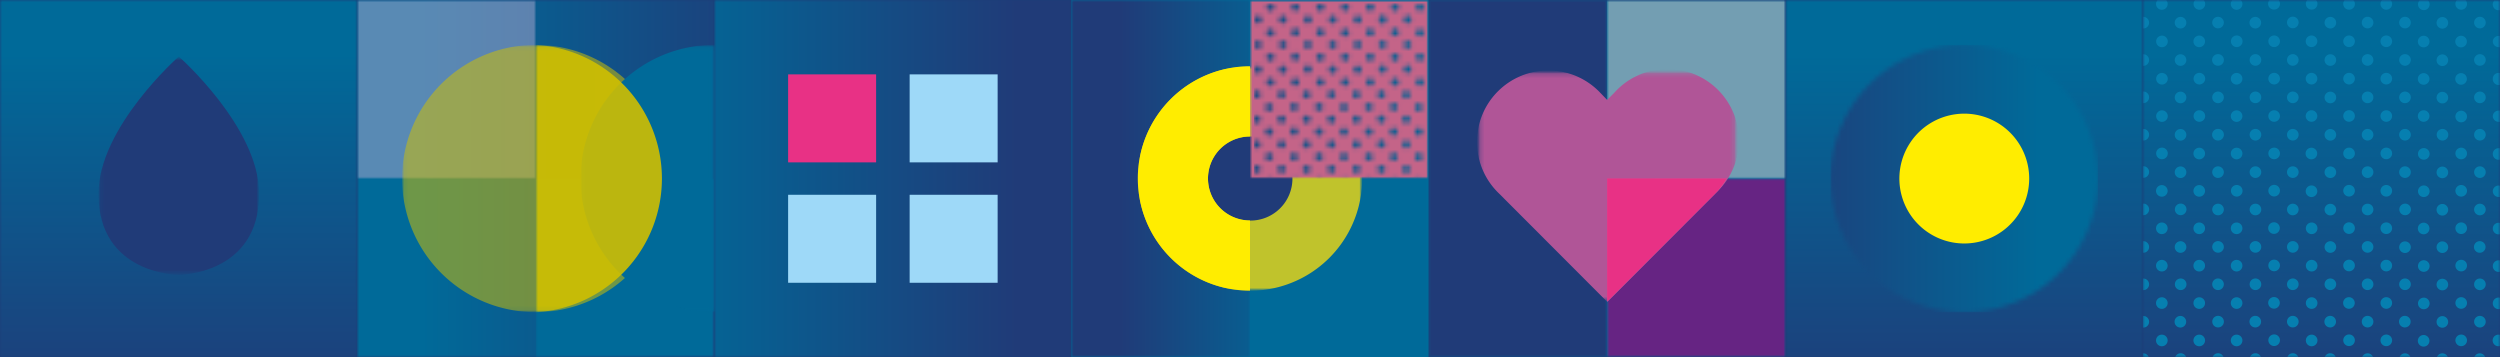
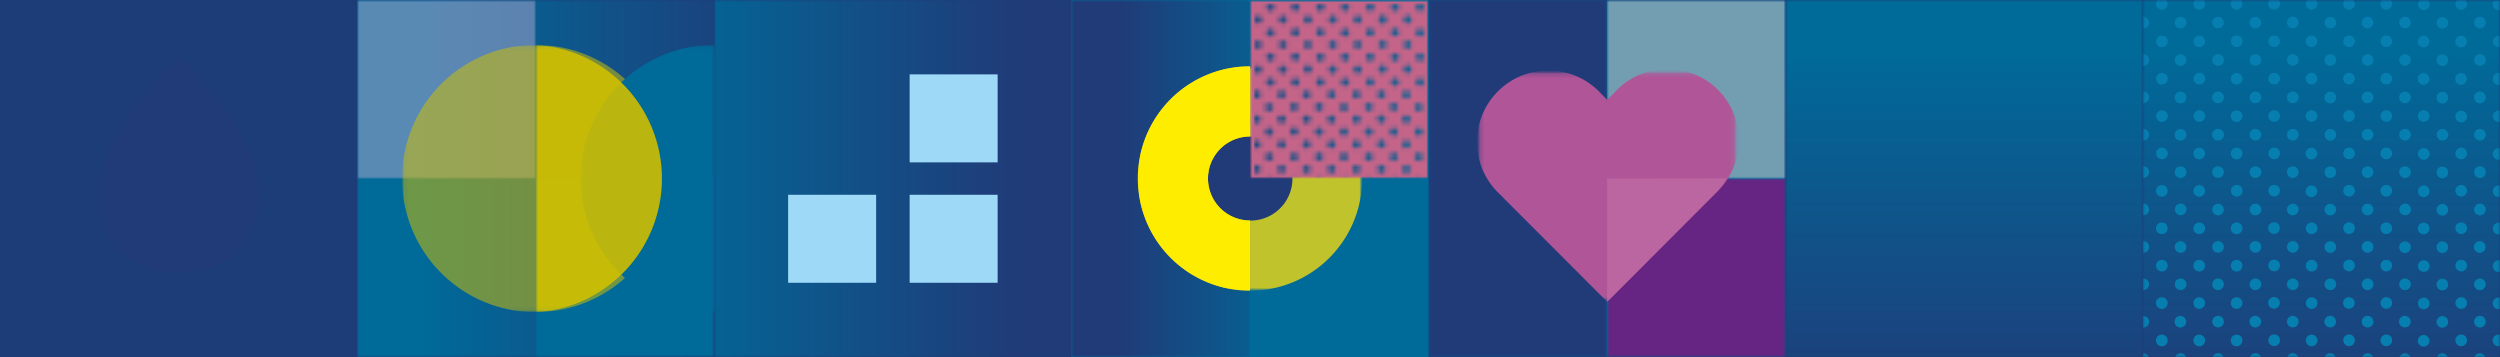
<svg xmlns="http://www.w3.org/2000/svg" fill="none" viewBox="0 0 560 80">
  <path fill="#1C3D77" d="M560 0H0v80h560z" />
  <mask id="mask0_3_2831" width="80" height="80" x="80" y="0" maskUnits="userSpaceOnUse" style="mask-type:luminance">
    <path fill="#fff" d="M159.98 0H80v80h79.98z" />
  </mask>
  <g mask="url(#mask0_3_2831)">
    <path fill="url(#paint0_linear_3_2831)" d="M159.98 0H80v80h79.98z" />
  </g>
  <mask id="mask1_3_2831" width="80" height="80" x="80" y="0" maskUnits="userSpaceOnUse" style="mask-type:luminance">
    <path fill="#fff" d="M160 0H80v80h80z" />
  </mask>
  <g mask="url(#mask1_3_2831)">
    <g opacity=".5">
      <mask id="mask2_3_2831" width="40" height="40" x="80" y="0" maskUnits="userSpaceOnUse" style="mask-type:luminance">
        <path fill="#fff" d="M119.99 0H80v40h39.99z" />
      </mask>
      <g mask="url(#mask2_3_2831)">
        <path fill="#B1A9CF" d="M119.99 0H80v40h39.99z" />
      </g>
    </g>
    <g style="mix-blend-mode:screen">
      <mask id="mask3_3_2831" width="40" height="40" x="120" y="40" maskUnits="userSpaceOnUse" style="mask-type:luminance">
        <path fill="#fff" d="M160 40h-39.99v40H160z" />
      </mask>
      <g mask="url(#mask3_3_2831)">
        <path fill="#006A99" d="M160 40h-39.99v40H160z" />
      </g>
    </g>
  </g>
  <mask id="mask4_3_2831" width="80" height="80" x="80" y="0" maskUnits="userSpaceOnUse" style="mask-type:luminance">
    <path fill="#fff" d="M159.98 0H80v80h79.98z" />
  </mask>
  <g mask="url(#mask4_3_2831)">
    <g opacity=".53">
      <mask id="mask5_3_2831" width="60" height="60" x="90" y="10" maskUnits="userSpaceOnUse" style="mask-type:luminance">
        <path fill="#fff" d="M149.93 10.05H90.05v59.9h59.88z" />
      </mask>
      <g mask="url(#mask5_3_2831)">
        <mask id="mask6_3_2831" width="60" height="60" x="90" y="10" maskUnits="userSpaceOnUse" style="mask-type:luminance">
          <path fill="#fff" d="M149.93 10.05H90.05v59.9h59.88z" />
        </mask>
        <g mask="url(#mask6_3_2831)">
          <path fill="#CFBF00" d="M149.93 40a29.94 29.94 0 0 1-18.492 27.655A29.939 29.939 0 1 1 120 10.05 29.94 29.94 0 0 1 149.94 40" />
        </g>
      </g>
    </g>
    <g style="mix-blend-mode:screen">
      <mask id="mask7_3_2831" width="60" height="60" x="130" y="10" maskUnits="userSpaceOnUse" style="mask-type:luminance">
        <path fill="#fff" d="M189.92 10.05h-59.88v59.9h59.88z" />
      </mask>
      <g mask="url(#mask7_3_2831)">
        <mask id="mask8_3_2831" width="60" height="60" x="130" y="10" maskUnits="userSpaceOnUse" style="mask-type:luminance">
          <path fill="#fff" d="M189.92 10.05h-59.88v59.9h59.88z" />
        </mask>
        <g mask="url(#mask8_3_2831)">
          <path fill="#006A99" d="M189.92 40a29.939 29.939 0 0 1-51.121 21.15 29.935 29.935 0 0 1-6.473-32.634A29.94 29.94 0 0 1 160 10.05 29.95 29.95 0 0 1 189.94 40" />
        </g>
      </g>
    </g>
  </g>
  <mask id="mask9_3_2831" width="80" height="80" x="80" y="0" maskUnits="userSpaceOnUse" style="mask-type:luminance">
    <path fill="#fff" d="M160 0H80v80h80z" />
  </mask>
  <g mask="url(#mask9_3_2831)" opacity=".9">
    <mask id="mask10_3_2831" width="31" height="60" x="119" y="10" maskUnits="userSpaceOnUse" style="mask-type:luminance">
      <path fill="#fff" d="M149.93 10.05h-29.94v59.9h29.94z" />
    </mask>
    <g mask="url(#mask10_3_2831)">
      <mask id="mask11_3_2831" width="31" height="60" x="119" y="10" maskUnits="userSpaceOnUse" style="mask-type:luminance">
        <path fill="#fff" d="M149.93 10.05h-29.94v59.9h29.94z" />
      </mask>
      <g mask="url(#mask11_3_2831)">
        <path fill="#CFBF00" d="M120 10.05v59.9A30 30 0 0 0 148.269 40 30 30 0 0 0 120 10.05" />
      </g>
    </g>
  </g>
  <mask id="mask12_3_2831" width="80" height="80" x="160" y="0" maskUnits="userSpaceOnUse" style="mask-type:luminance">
    <path fill="#fff" d="M240 0h-80v80h80z" />
  </mask>
  <g mask="url(#mask12_3_2831)">
    <path fill="url(#paint1_linear_3_2831)" d="M240 0h-80v80h80z" />
  </g>
  <path fill="#9ED9F8" d="M223.47 16.66h-19.71v19.71h19.71z" />
-   <path fill="#E83185" d="M196.25 16.66h-19.71v19.71h19.71z" />
  <path fill="#9ED9F8" d="M223.47 43.63h-19.71v19.71h19.71zM196.25 43.63h-19.71v19.71h19.71z" />
  <mask id="mask13_3_2831" width="80" height="80" x="480" y="0" maskUnits="userSpaceOnUse" style="mask-type:luminance">
    <path fill="#fff" d="M560 0h-80v80h80z" />
  </mask>
  <g mask="url(#mask13_3_2831)">
    <path fill="url(#paint2_linear_3_2831)" d="M560 0h-80v80h80z" />
    <path fill="#067FB0" d="M530.34 62.38a1.3 1.3 0 1 0 .001 2.6 1.3 1.3 0 0 0-.001-2.6m0 8.37a1.3 1.3 0 1 0 1.3 1.3 1.31 1.31 0 0 0-1.3-1.3m0-16.74a1.3 1.3 0 1 0 .001 2.6 1.3 1.3 0 0 0-.001-2.6m4.19-29.31a1.298 1.298 0 0 0-1.274 1.557 1.302 1.302 0 0 0 2.574-.268 1.303 1.303 0 0 0-1.3-1.29m0-16.75a1.3 1.3 0 1 0 .001 2.6 1.3 1.3 0 0 0-.001-2.6m0 8.37a1.3 1.3 0 1 0 .001 2.6 1.3 1.3 0 0 0-.001-2.6m-4.19 29.31a1.3 1.3 0 1 0 .001 2.6 1.3 1.3 0 0 0-.001-2.6m0-33.5a1.3 1.3 0 1 0 1.3 1.3 1.31 1.31 0 0 0-1.3-1.3m0 8.38a1.3 1.3 0 1 0 .001 2.6 1.3 1.3 0 0 0-.001-2.6m0-16.75a1.3 1.3 0 1 0 .001 2.6 1.3 1.3 0 0 0-.001-2.6m0 25.12a1.3 1.3 0 1 0 1.3 1.3 1.31 1.31 0 0 0-1.3-1.3m0 8.38a1.3 1.3 0 1 0 .001 2.6 1.3 1.3 0 0 0-.001-2.6m4.19-4.19a1.3 1.3 0 1 0 .001 2.6 1.3 1.3 0 0 0-.001-2.6m4.19-12.56a1.3 1.3 0 1 0 .001 2.6 1.3 1.3 0 0 0-.001-2.6m0-16.75a1.3 1.3 0 1 0 .001 2.6 1.3 1.3 0 0 0-.001-2.6m0 8.37a1.3 1.3 0 1 0 .001 2.6 1.3 1.3 0 0 0-.001-2.6m0 25.13a1.3 1.3 0 1 0 .001 2.6 1.3 1.3 0 0 0-.001-2.6m0-8.38a1.3 1.3 0 1 0 .001 2.6 1.3 1.3 0 0 0-.001-2.6m-5.13-28.9a1.3 1.3 0 0 0-.255 1.41 1.3 1.3 0 0 0 1.195.788 1.297 1.297 0 0 0 1.279-1.532 1.3 1.3 0 0 0-.339-.666zm.94 41.46a1.3 1.3 0 1 0 .001 2.6 1.3 1.3 0 0 0-.001-2.6m0 8.38a1.3 1.3 0 1 0 .001 2.6 1.3 1.3 0 0 0-.001-2.6m0 8.37a1.3 1.3 0 1 0 .001 2.6 1.3 1.3 0 0 0-.001-2.6m0 8.38a1.3 1.3 0 1 0 .001 2.6 1.3 1.3 0 0 0-.001-2.6m0 8.37a1.3 1.3 0 1 0 .001 2.6 1.3 1.3 0 0 0-.001-2.6m-8.37-8.37a1.3 1.3 0 1 0 .001 2.6 1.3 1.3 0 0 0-.001-2.6M522 20.53a1.3 1.3 0 1 0 .001 2.6 1.3 1.3 0 0 0-.001-2.6m0 8.37a1.3 1.3 0 1 0 .001 2.6 1.3 1.3 0 0 0-.001-2.6m0-25.12a1.3 1.3 0 1 0 .001 2.6 1.3 1.3 0 0 0-.001-2.6m0 8.37a1.3 1.3 0 1 0 .001 2.6 1.3 1.3 0 0 0-.001-2.6m0 41.88a1.3 1.3 0 1 0 .001 2.6 1.3 1.3 0 0 0-.001-2.6m0-8.38a1.3 1.3 0 1 0 .001 2.6 1.3 1.3 0 0 0-.001-2.6m0-8.37a1.3 1.3 0 1 0 .001 2.6 1.3 1.3 0 0 0-.001-2.6m-4.19 20.93a1.3 1.3 0 1 0 .001 2.601 1.3 1.3 0 0 0-.001-2.601m0-8.37a1.3 1.3 0 1 0 .001 2.6 1.3 1.3 0 0 0-.001-2.6m0 16.75a1.3 1.3 0 1 0 .001 2.6 1.3 1.3 0 0 0-.001-2.6m0 8.37a1.3 1.3 0 1 0 .001 2.601 1.3 1.3 0 0 0-.001-2.601m-.94-75a1.3 1.3 0 0 0-.255 1.41 1.3 1.3 0 0 0 1.195.788 1.297 1.297 0 0 0 1.279-1.532 1.3 1.3 0 0 0-.339-.666zm9.32 24.72a1.298 1.298 0 0 0-1.274 1.557 1.302 1.302 0 0 0 2.36.457 1.305 1.305 0 0 0-.17-1.637 1.3 1.3 0 0 0-.916-.377m0 16.74a1.3 1.3 0 1 0 .001 2.6 1.3 1.3 0 0 0-.001-2.6m0 8.38a1.3 1.3 0 1 0 .001 2.6 1.3 1.3 0 0 0-.001-2.6m0 8.37a1.3 1.3 0 1 0 .001 2.6 1.3 1.3 0 0 0-.001-2.6m0 16.75a1.3 1.3 0 1 0 .001 2.6 1.3 1.3 0 0 0-.001-2.6m12.56-29.31a1.3 1.3 0 1 0 .001 2.6 1.3 1.3 0 0 0-.001-2.6M522 62.38a1.3 1.3 0 1 0 .001 2.6 1.3 1.3 0 0 0-.001-2.6m0 8.37a1.3 1.3 0 1 0 0 2.599 1.3 1.3 0 0 0 0-2.599m4.19-62.8a1.3 1.3 0 1 0 .001 2.6 1.3 1.3 0 0 0-.001-2.6m0 8.37a1.3 1.3 0 1 0 .001 2.6 1.3 1.3 0 0 0-.001-2.6m-.95-16.34a1.29 1.29 0 0 0-.245 1.407 1.3 1.3 0 0 0 1.195.783 1.29 1.29 0 0 0 .94-2.19zm.95 33.09a1.3 1.3 0 1 0 .001 2.6 1.3 1.3 0 0 0-.001-2.6m20.93-4.19a1.3 1.3 0 1 0 1.3 1.3 1.31 1.31 0 0 0-1.3-1.3m8.38-8.37a1.3 1.3 0 1 0 .001 2.6 1.3 1.3 0 0 0-.001-2.6m0-8.38a1.3 1.3 0 1 0 .001 2.6 1.3 1.3 0 0 0-.001-2.6M550.37-.02a1.3 1.3 0 0 0-.255 1.41 1.3 1.3 0 0 0 1.195.788 1.297 1.297 0 0 0 1.279-1.532 1.3 1.3 0 0 0-.339-.666zm5.13 3.78a1.3 1.3 0 1 0 .001 2.6 1.3 1.3 0 0 0-.001-2.6m0 41.87a1.3 1.3 0 1 0 .001 2.6 1.3 1.3 0 0 0-.001-2.6m0-8.37a1.3 1.3 0 1 0 .001 2.6 1.3 1.3 0 0 0-.001-2.6m0-8.38a1.3 1.3 0 1 0 .001 2.6 1.3 1.3 0 0 0-.001-2.6m-4.19 37.69a1.3 1.3 0 1 0 .001 2.6 1.3 1.3 0 0 0-.001-2.6m0-25.13a1.3 1.3 0 1 0 .001 2.6 1.3 1.3 0 0 0-.001-2.6m0 8.38a1.3 1.3 0 1 0 .001 2.6 1.3 1.3 0 0 0-.001-2.6m0 8.37a1.3 1.3 0 1 0 .001 2.6 1.3 1.3 0 0 0-.001-2.6m0 16.75a1.3 1.3 0 1 0 .001 2.6 1.3 1.3 0 0 0-.001-2.6m7.07-48.95a1.3 1.3 0 0 0 1.3 1.3q.175.022.35 0v-2.51a1.3 1.3 0 0 0-.35 0 1.3 1.3 0 0 0-1.3 1.29m0 41.88a1.31 1.31 0 0 0 1.3 1.3 1.3 1.3 0 0 0 .35-.05v-2.5a1.303 1.303 0 0 0-1.551.753 1.3 1.3 0 0 0-.099.497m0-16.75a1.31 1.31 0 0 0 1.3 1.3 1.3 1.3 0 0 0 .35-.05v-2.5a1.3 1.3 0 0 0-1.65 1.25m0-8.38a1.3 1.3 0 0 0 1.3 1.3q.175.023.35 0v-2.51a1.3 1.3 0 0 0-.35-.05 1.31 1.31 0 0 0-1.3 1.3M558.74.1a1.285 1.285 0 0 0-.261 1.409 1.285 1.285 0 0 0 1.201.781q.178-.002.35-.05V.1zm-.36 59.51a1.31 1.31 0 0 0 .802 1.201 1.3 1.3 0 0 0 .848.049v-2.5a1.3 1.3 0 0 0-.35-.05 1.31 1.31 0 0 0-1.3 1.3m0-25.12a1.3 1.3 0 0 0 1.65 1.25v-2.5a1.3 1.3 0 0 0-1.65 1.25m0-16.75a1.3 1.3 0 0 0 1.65 1.25v-2.61a1.303 1.303 0 0 0-1.551.752 1.3 1.3 0 0 0-.099.498m-2.88 53.13a1.3 1.3 0 1 0 .001 2.6 1.3 1.3 0 0 0-.001-2.6m0-8.37a1.3 1.3 0 1 0 .001 2.6 1.3 1.3 0 0 0-.001-2.6m-4.19-29.31a1.3 1.3 0 1 0 0 2.6 1.3 1.3 0 0 0 0-2.6m4.19 20.94a1.3 1.3 0 1 0 0 2.599 1.3 1.3 0 0 0 0-2.599m2.88-44.76a1.31 1.31 0 0 0 1.3 1.3q.175.023.35 0V8.05a1.3 1.3 0 0 0-.35 0 1.3 1.3 0 0 0-1.3 1.3m-40.57 32.19a1.3 1.3 0 1 0 0 2.599 1.3 1.3 0 0 0 0-2.599m33.5-16.74a1.298 1.298 0 0 0-1.274 1.557 1.3 1.3 0 0 0 1.027 1.019 1.298 1.298 0 0 0 1.547-1.286 1.303 1.303 0 0 0-1.3-1.29m-8.38 8.37a1.3 1.3 0 1 0 .001 2.6 1.3 1.3 0 0 0-.001-2.6M541.99.08a1.3 1.3 0 1 0 1.89 0zm.94 58.21a1.3 1.3 0 1 0 1.3 1.3 1.31 1.31 0 0 0-1.3-1.3m0 8.38a1.3 1.3 0 1 0 .001 2.6 1.3 1.3 0 0 0-.001-2.6m0 8.37a1.3 1.3 0 1 0 0 2.599 1.3 1.3 0 0 0 0-2.599m0-33.5a1.3 1.3 0 1 0 1.3 1.3 1.31 1.31 0 0 0-1.3-1.3m-4.21 20.84a1.3 1.3 0 1 0 .001 2.6 1.3 1.3 0 0 0-.001-2.6m4.18-37.68a1.298 1.298 0 0 0-1.274 1.557 1.302 1.302 0 0 0 2.574-.268 1.303 1.303 0 0 0-1.3-1.29m-4.18 46.05a1.3 1.3 0 1 0 0 2.599 1.3 1.3 0 0 0 0-2.599m4.18-54.37a1.3 1.3 0 1 0 .001 2.6 1.3 1.3 0 0 0-.001-2.6m0-8.37a1.3 1.3 0 1 0 .001 2.6 1.3 1.3 0 0 0-.001-2.6m0 41.87a1.3 1.3 0 1 0 .001 2.6 1.3 1.3 0 0 0-.001-2.6m4.19 12.56a1.3 1.3 0 1 0 .001 2.6 1.3 1.3 0 0 0-.001-2.6m0 8.37a1.3 1.3 0 1 0 1.3 1.3 1.31 1.31 0 0 0-1.3-1.3m0-16.74a1.3 1.3 0 1 0 .001 2.6 1.3 1.3 0 0 0-.001-2.6m4.19-46.06a1.3 1.3 0 1 0 .001 2.6 1.3 1.3 0 0 0-.001-2.6m0 8.37a1.3 1.3 0 1 0 .001 2.6 1.3 1.3 0 0 0-.001-2.6m-12.56 37.69a1.3 1.3 0 1 0 .001 2.6 1.3 1.3 0 0 0-.001-2.6m8.37-41.88a1.3 1.3 0 1 0 1.3 1.3 1.31 1.31 0 0 0-1.3-1.3m0 33.5a1.3 1.3 0 1 0 .001 2.6 1.3 1.3 0 0 0-.001-2.6m0-25.12a1.3 1.3 0 1 0 .001 2.6 1.3 1.3 0 0 0-.001-2.6m0 16.75a1.3 1.3 0 1 0 .001 2.6 1.3 1.3 0 0 0-.001-2.6m0-33.5a1.3 1.3 0 1 0 .001 2.6 1.3 1.3 0 0 0-.001-2.6M501 74.96a1.3 1.3 0 1 0 .001 2.601A1.3 1.3 0 0 0 501 74.96m-12.56-54.43a1.3 1.3 0 1 0 .001 2.6 1.3 1.3 0 0 0-.001-2.6m-4.19 20.93a1.3 1.3 0 1 0 1.3 1.3 1.31 1.31 0 0 0-1.3-1.3m4.19-29.31a1.3 1.3 0 1 0 .001 2.6 1.3 1.3 0 0 0-.001-2.6m0 16.75a1.3 1.3 0 1 0 .001 2.6 1.3 1.3 0 0 0-.001-2.6m29.31 4.19a1.3 1.3 0 1 0 .001 2.6 1.3 1.3 0 0 0-.001-2.6m-29.31 4.19a1.3 1.3 0 1 0 .001 2.6 1.3 1.3 0 0 0-.001-2.6m0-33.5a1.3 1.3 0 1 0 .001 2.6 1.3 1.3 0 0 0-.001-2.6m-4.19 54.43a1.3 1.3 0 1 0 1.3 1.3 1.31 1.31 0 0 0-1.3-1.3M483.31 0a1.3 1.3 0 1 0 1.89 0zm.94 49.84a1.3 1.3 0 1 0 .001 2.6 1.3 1.3 0 0 0-.001-2.6m0 16.75a1.3 1.3 0 1 0 .001 2.6 1.3 1.3 0 0 0-.001-2.6m0 8.37a1.3 1.3 0 1 0 .001 2.601 1.3 1.3 0 0 0-.001-2.601m4.19-20.93a1.3 1.3 0 1 0 .001 2.6 1.3 1.3 0 0 0-.001-2.6m4.19-12.57a1.3 1.3 0 1 0 .001 2.601 1.3 1.3 0 0 0-.001-2.601m-4.19 29.31a1.3 1.3 0 1 0 0 2.599 1.3 1.3 0 0 0 0-2.599m4.19-12.56a1.3 1.3 0 1 0 .001 2.601 1.3 1.3 0 0 0-.001-2.601m0 8.38a1.3 1.3 0 1 0 .001 2.6 1.3 1.3 0 0 0-.001-2.6m0 8.37a1.3 1.3 0 1 0 .001 2.601 1.3 1.3 0 0 0-.001-2.601m0-25.12a1.3 1.3 0 1 0 .001 2.6 1.3 1.3 0 0 0-.001-2.6m0-41.87a1.3 1.3 0 1 0 .001 2.6 1.3 1.3 0 0 0-.001-2.6m0 25.12a1.3 1.3 0 1 0 .001 2.6 1.3 1.3 0 0 0-.001-2.6m-4.16 29.29a1.3 1.3 0 1 0 .001 2.6 1.3 1.3 0 0 0-.001-2.6m4.19-46.06a1.3 1.3 0 1 0 .001 2.6 1.3 1.3 0 0 0-.001-2.6m-.94-16.34a1.25 1.25 0 0 0-.36.89 1.301 1.301 0 1 0 2.24-.89zm.94 24.72a1.298 1.298 0 0 0-1.274 1.557 1.302 1.302 0 0 0 2.574-.268 1.303 1.303 0 0 0-1.3-1.29m4.19 54.43a1.29 1.29 0 0 0-1.22.85h2.43a1.29 1.29 0 0 0-1.21-.85m8.37 0a1.3 1.3 0 0 0-1.22.85h2.44a1.3 1.3 0 0 0-1.22-.85m8.37 0a1.29 1.29 0 0 0-1.21.85h2.43a1.29 1.29 0 0 0-1.22-.85m-25.12 0a1.3 1.3 0 0 0-1.22.85h2.44a1.3 1.3 0 0 0-1.22-.85m33.5 0a1.29 1.29 0 0 0-1.22.85h2.44a1.3 1.3 0 0 0-1.22-.85m-37.69-46.06a1.3 1.3 0 1 0 .001 2.6 1.3 1.3 0 0 0-.001-2.6M480.1 3.76h-.1v2.62h.1a1.3 1.3 0 0 0 0-2.6m75.37 75.37a1.29 1.29 0 0 0-1.22.85h2.43a1.29 1.29 0 0 0-1.21-.85m2.88-2.89a1.3 1.3 0 0 0 1.65 1.25v-2.5a1.3 1.3 0 0 0-1.65 1.25m-19.63 2.89a1.29 1.29 0 0 0-1.22.85h2.43a1.28 1.28 0 0 0-1.21-.85m-8.38 0a1.3 1.3 0 0 0-1.22.85h2.44a1.29 1.29 0 0 0-1.22-.85m16.75 0a1.3 1.3 0 0 0-1.22.85h2.44a1.29 1.29 0 0 0-1.22-.85m-67 0H480V80h1.31a1.29 1.29 0 0 0-1.21-.85m0-16.75h-.1v2.59h.1a1.3 1.3 0 0 0 0-2.6m0 8.37h-.1v2.62h.1a1.3 1.3 0 0 0 0-2.6m4.18-62.8a1.3 1.3 0 1 0 0 2.6 1.3 1.3 0 0 0 0-2.6m-4.18 4.18h-.1v2.59h.1a1.3 1.3 0 0 0 0-2.6m4.18 4.19a1.3 1.3 0 1 0 .001 2.6 1.3 1.3 0 0 0-.001-2.6m0 8.38a1.298 1.298 0 0 0-1.274 1.557 1.302 1.302 0 0 0 2.574-.268 1.303 1.303 0 0 0-1.3-1.29m-4.18 29.31h-.1v2.59h.1a1.3 1.3 0 0 0 0-2.6m0-25.13h-.1v2.59h.1a1.3 1.3 0 0 0 0-2.6m0-8.37h-.1v2.59h.1a1.3 1.3 0 0 0 0-2.6m0 25.12h-.1v2.59h.1a1.3 1.3 0 0 0 0-2.6m0-8.37h-.1v2.59h.1a1.3 1.3 0 0 0 0-2.6m8.37 8.37a1.3 1.3 0 1 0 0 2.6 1.3 1.3 0 0 0 0-2.6m25.12-41.87a1.3 1.3 0 1 0 0 2.6 1.3 1.3 0 0 0 0-2.6m-4.18 71.18a1.3 1.3 0 1 0 .001 2.6 1.3 1.3 0 0 0-.001-2.6m0-25.12a1.3 1.3 0 1 0 0 2.599 1.3 1.3 0 0 0 0-2.599m0 8.37a1.3 1.3 0 1 0 .001 2.6 1.3 1.3 0 0 0-.001-2.6m0 8.38a1.3 1.3 0 1 0 0 2.599 1.3 1.3 0 0 0 0-2.599m-1-66.59a1.3 1.3 0 0 0 1 2.19 1.29 1.29 0 0 0 .94-2.19zm1 41.46a1.3 1.3 0 1 0 .001 2.6 1.3 1.3 0 0 0-.001-2.6m-4.19 20.97a1.3 1.3 0 1 0 .001 2.6 1.3 1.3 0 0 0-.001-2.6m4.19-54.43a1.3 1.3 0 1 0 .001 2.6 1.3 1.3 0 0 0-.001-2.6m-4.19 62.8a1.3 1.3 0 1 0 0 2.599 1.3 1.3 0 0 0 0-2.599m4.19-46.05a1.298 1.298 0 0 0-1.274 1.557 1.302 1.302 0 0 0 2.574-.268 1.303 1.303 0 0 0-1.3-1.29m0 8.37a1.3 1.3 0 1 0 .001 2.6 1.3 1.3 0 0 0-.001-2.6m0-16.75a1.3 1.3 0 1 0 .001 2.6 1.3 1.3 0 0 0-.001-2.6m4.18 46.06a1.3 1.3 0 1 0 .001 2.6 1.3 1.3 0 0 0-.001-2.6m4.19-54.43a1.3 1.3 0 1 0 .001 2.6 1.3 1.3 0 0 0-.001-2.6m-4.19 62.8a1.3 1.3 0 1 0 1.3 1.3 1.31 1.31 0 0 0-1.3-1.3m4.19-54.43a1.3 1.3 0 1 0 .001 2.6 1.3 1.3 0 0 0-.001-2.6m0 8.38a1.298 1.298 0 0 0-1.274 1.557 1.302 1.302 0 0 0 2.574-.268 1.303 1.303 0 0 0-1.3-1.29m-4.19 12.56a1.3 1.3 0 1 0 .001 2.6 1.3 1.3 0 0 0-.001-2.6m0-16.75a1.3 1.3 0 1 0 .001 2.6 1.3 1.3 0 0 0-.001-2.6m0 8.37a1.3 1.3 0 1 0 1.3 1.3 1.31 1.31 0 0 0-1.3-1.3m0 16.75a1.3 1.3 0 1 0 .001 2.6 1.3 1.3 0 0 0-.001-2.6m0 8.38a1.3 1.3 0 1 0 .001 2.6 1.3 1.3 0 0 0-.001-2.6m0-41.88a1.3 1.3 0 1 0 1.3 1.3 1.31 1.31 0 0 0-1.3-1.3m-16.74 16.75a1.3 1.3 0 1 0 0 2.599 1.3 1.3 0 0 0 0-2.6m0 25.13a1.3 1.3 0 1 0 1.29 1.3 1.31 1.31 0 0 0-1.29-1.3m0 16.74a1.3 1.3 0 1 0 0 2.6 1.3 1.3 0 0 0 0-2.6m8.37-16.74a1.3 1.3 0 1 0 .001 2.6 1.3 1.3 0 0 0-.001-2.6M501 33.09a1.3 1.3 0 1 0 .001 2.6 1.3 1.3 0 0 0-.001-2.6m0-16.75a1.3 1.3 0 1 0 .001 2.6 1.3 1.3 0 0 0-.001-2.6m0 8.38a1.298 1.298 0 0 0-1.274 1.557 1.302 1.302 0 0 0 2.574-.268 1.303 1.303 0 0 0-1.3-1.29m-4.15 37.66a1.3 1.3 0 1 0 1.29 1.3 1.31 1.31 0 0 0-1.29-1.3m0-16.75a1.3 1.3 0 1 0 1.29 1.3 1.31 1.31 0 0 0-1.29-1.3m0-33.5a1.3 1.3 0 1 0 0 2.599 1.3 1.3 0 0 0 0-2.6m0 8.38a1.3 1.3 0 1 0 1.29 1.3 1.31 1.31 0 0 0-1.29-1.3m0-16.75a1.299 1.299 0 1 0 1.29 1.3 1.313 1.313 0 0 0-1.29-1.3m0 33.5a1.3 1.3 0 1 0 1.29 1.3 1.31 1.31 0 0 0-1.29-1.3m4.18-29.31a1.3 1.3 0 1 0 .001 2.6 1.3 1.3 0 0 0-.001-2.6m4.19 20.93a1.3 1.3 0 1 0 .001 2.6 1.3 1.3 0 0 0-.001-2.6m0-8.37a1.3 1.3 0 1 0 .001 2.6 1.3 1.3 0 0 0-.001-2.6m0 25.12a1.3 1.3 0 1 0 .001 2.6 1.3 1.3 0 0 0-.001-2.6m-4.19-4.19a1.3 1.3 0 1 0 1.3 1.3 1.31 1.31 0 0 0-1.3-1.3m4.19-4.18a1.3 1.3 0 1 0 .001 2.6 1.3 1.3 0 0 0-.001-2.6m0-25.13a1.3 1.3 0 1 0 .001 2.6 1.3 1.3 0 0 0-.001-2.6M501 49.84a1.3 1.3 0 1 0 .001 2.6 1.3 1.3 0 0 0-.001-2.6m0 8.37a1.3 1.3 0 1 0 1.3 1.3 1.31 1.31 0 0 0-1.3-1.3m0 8.38a1.3 1.3 0 1 0 .001 2.6 1.3 1.3 0 0 0-.001-2.6M500.06 0a1.3 1.3 0 0 0-.33 1.175 1.3 1.3 0 0 0 .79.931A1.3 1.3 0 0 0 502.3.89a1.24 1.24 0 0 0-.36-.89zm5.13 3.78a1.3 1.3 0 1 0 .001 2.6 1.3 1.3 0 0 0-.001-2.6" />
  </g>
  <path fill="#006A99" d="M320 0h-80v80h80z" />
  <mask id="mask14_3_2831" width="80" height="80" x="240" y="0" maskUnits="userSpaceOnUse" style="mask-type:luminance">
    <path fill="#fff" d="M320 0h-80v80h80z" />
  </mask>
  <g mask="url(#mask14_3_2831)" style="mix-blend-mode:screen">
    <mask id="mask15_3_2831" width="80" height="80" x="240" y="0" maskUnits="userSpaceOnUse" style="mask-type:luminance">
      <path fill="#fff" d="M320 0h-80v80h80z" />
    </mask>
    <g mask="url(#mask15_3_2831)">
      <path fill="#006A99" d="M320 0h-80v80h80z" />
    </g>
  </g>
  <mask id="mask16_3_2831" width="40" height="80" x="240" y="0" maskUnits="userSpaceOnUse" style="mask-type:luminance">
    <path fill="#fff" d="M280 0h-40v80h40z" />
  </mask>
  <g mask="url(#mask16_3_2831)">
    <path fill="url(#paint3_linear_3_2831)" d="M280 0h-40v80h40z" />
  </g>
  <mask id="mask17_3_2831" width="80" height="80" x="240" y="0" maskUnits="userSpaceOnUse" style="mask-type:luminance">
    <path fill="#fff" d="M320 0h-80v80h80z" />
  </mask>
  <g mask="url(#mask17_3_2831)">
    <g opacity=".81">
      <mask id="mask18_3_2831" width="52" height="52" x="254" y="14" maskUnits="userSpaceOnUse" style="mask-type:luminance">
        <path fill="#fff" d="M305.14 14.86h-50.27v50.27h50.27z" />
      </mask>
      <g mask="url(#mask18_3_2831)">
        <mask id="mask19_3_2831" width="52" height="52" x="254" y="14" maskUnits="userSpaceOnUse" style="mask-type:luminance">
          <path fill="#fff" d="M305.14 14.86h-50.27v50.27h50.27z" />
        </mask>
        <g mask="url(#mask19_3_2831)">
          <path fill="#EDD812" d="M280 14.87a25.13 25.13 0 0 1 23.217 15.513 25.13 25.13 0 0 1-5.447 27.387 25.135 25.135 0 0 1-27.387 5.447A25.13 25.13 0 0 1 254.87 40 25.13 25.13 0 0 1 280 14.87" />
        </g>
      </g>
    </g>
    <path fill="#203B78" d="M280 30.59a9.41 9.41 0 1 1 0 18.819 9.41 9.41 0 0 1 0-18.82" />
    <g style="mix-blend-mode:screen">
      <mask id="mask20_3_2831" width="40" height="40" x="280" y="0" maskUnits="userSpaceOnUse" style="mask-type:luminance">
        <path fill="#fff" d="M320 0h-40v40h40z" />
      </mask>
      <g mask="url(#mask20_3_2831)">
        <mask id="mask21_3_2831" width="40" height="40" x="280" y="0" maskUnits="userSpaceOnUse" style="mask-type:luminance">
          <path fill="#fff" d="M320 0h-40v40h40z" />
        </mask>
        <g mask="url(#mask21_3_2831)">
          <path fill="#C46488" d="M320 0h-40v40h40z" />
        </g>
      </g>
    </g>
    <g style="mix-blend-mode:overlay">
      <mask id="mask22_3_2831" width="78" height="73" x="255" y="-11" maskUnits="userSpaceOnUse" style="mask-type:luminance">
        <path fill="#fff" d="M332.89-10.42h-77.1V61.1h77.1z" />
      </mask>
      <g mask="url(#mask22_3_2831)">
        <mask id="mask23_3_2831" width="40" height="40" x="280" y="0" maskUnits="userSpaceOnUse" style="mask-type:luminance">
          <path fill="#fff" d="M284.05 40h1a.87.87 0 0 0-.52-.17.83.83 0 0 0-.52.17m5.58 0h1a.83.83 0 0 0-.52-.17.87.87 0 0 0-.52.17m5.59 0h1a.88.88 0 0 0-.53-.17.82.82 0 0 0-.51.17m5.58 0h1a.87.87 0 0 0-.52-.17.83.83 0 0 0-.52.17m5.58 0h1a.83.83 0 0 0-.52-.17.87.87 0 0 0-.52.17m5.58 0h1a.83.83 0 0 0-.52-.17.87.87 0 0 0-.52.17m5.59 0h1a.87.87 0 0 0-.52-.17.83.83 0 0 0-.52.17m2.44-2.1a.5.5 0 0 0 0 .12v-.24a.5.5 0 0 0 0 .12m-39.08 0a.868.868 0 0 0 1.04.853.865.865 0 0 0 .683-.683.87.87 0 0 0-.37-.894.869.869 0 0 0-1.353.724m5.58 0a.868.868 0 0 0 1.04.853.865.865 0 0 0 .683-.683.87.87 0 0 0-.37-.894.869.869 0 0 0-1.353.724m5.59 0a.87.87 0 1 0 1.739.001.87.87 0 0 0-1.739-.001m5.58 0a.868.868 0 0 0 1.04.853.865.865 0 0 0 .683-.683.87.87 0 0 0-.37-.894.869.869 0 0 0-1.353.724m5.58 0a.868.868 0 0 0 1.04.853.865.865 0 0 0 .683-.683.87.87 0 0 0-.37-.894.869.869 0 0 0-1.353.724m5.59 0a.87.87 0 1 0 .86-.87.86.86 0 0 0-.86.87m5.58 0a.87.87 0 1 0 1.739.001.87.87 0 0 0-1.739-.001m-30.71-2.79a.87.87 0 0 0 .537.804.87.87 0 1 0-.537-.804m5.59 0a.87.87 0 1 0 .86-.87.86.86 0 0 0-.86.87m5.58 0a.87.87 0 1 0 1.74 0 .87.87 0 0 0-1.74 0m5.58 0a.87.87 0 0 0 .537.804.87.87 0 1 0-.537-.804m5.58 0a.87.87 0 0 0 .537.804.87.87 0 1 0-.537-.804m5.59 0a.87.87 0 1 0 1.74 0 .87.87 0 0 0-1.74 0m5.58 0a.87.87 0 0 0 .537.804.87.87 0 1 0-.537-.804m2.79-2.79a.5.5 0 0 0 0 .12v-.24a.5.5 0 0 0 0 .12m-39.08 0a.87.87 0 0 0 .537.804.871.871 0 0 0 1.137-1.137.865.865 0 0 0-.804-.537.87.87 0 0 0-.87.87m5.58 0a.87.87 0 0 0 .537.804.871.871 0 0 0 1.137-1.137.865.865 0 0 0-.804-.537.87.87 0 0 0-.87.87m5.59 0a.87.87 0 1 0 1.74 0 .87.87 0 0 0-1.74 0m5.58 0a.87.87 0 0 0 .537.804.871.871 0 0 0 1.137-1.137.865.865 0 0 0-.804-.537.87.87 0 0 0-.87.87m5.58 0a.87.87 0 0 0 .537.804.871.871 0 0 0 1.137-1.137.865.865 0 0 0-.804-.537.87.87 0 0 0-.87.87m5.59 0a.87.87 0 1 0 1.728-.186.87.87 0 0 0-1.728.186m5.58 0a.87.87 0 1 0 1.74 0 .87.87 0 0 0-1.74 0m-30.71-2.79a.87.87 0 0 0 .537.804.87.87 0 0 0 .948-.189.866.866 0 0 0-.132-1.338.87.87 0 0 0-1.353.723m5.59 0a.87.87 0 1 0 .037-.36q-.056.175-.037.36m5.58 0a.87.87 0 1 0 1.74 0 .87.87 0 0 0-1.74 0m5.58 0a.87.87 0 0 0 .537.804.87.87 0 0 0 .948-.189.866.866 0 0 0-.132-1.338.87.87 0 0 0-1.353.723m5.58 0a.87.87 0 0 0 .537.804.87.87 0 0 0 .948-.189.866.866 0 0 0-.132-1.338.87.87 0 0 0-1.353.723m5.59 0a.87.87 0 1 0 1.74 0 .87.87 0 0 0-1.74 0m5.58 0a.87.87 0 0 0 .537.804.87.87 0 0 0 .948-.189.866.866 0 0 0-.132-1.338.87.87 0 0 0-1.353.723m2.79-2.79a.5.5 0 0 0 0 .11v-.23a.4.4 0 0 0 0 .12m-39.08 0a.87.87 0 0 0 .537.804.87.87 0 1 0-.537-.804m5.58 0a.87.87 0 0 0 .537.804.87.87 0 1 0-.537-.804m5.59 0a.87.87 0 1 0 1.74 0 .87.87 0 0 0-1.74 0m5.58 0a.87.87 0 0 0 .537.804.87.87 0 1 0-.537-.804m5.58 0a.87.87 0 0 0 .537.804.87.87 0 1 0-.537-.804m5.59 0a.87.87 0 1 0 1.728-.186.87.87 0 0 0-1.728.186m5.58 0a.87.87 0 1 0 1.74 0 .87.87 0 0 0-1.74 0m-30.71-2.8a.88.88 0 0 0 .218.674.86.86 0 0 0 .647.289.867.867 0 0 0 .865-.963.87.87 0 0 0-1.73 0m5.59 0a.87.87 0 0 0 .533.811.868.868 0 0 0 1.139-1.139.87.87 0 0 0-.812-.532.86.86 0 0 0-.86.86m5.58 0a.87.87 0 0 0 .533.811.868.868 0 0 0 1.139-1.139.868.868 0 0 0-1.417-.277.87.87 0 0 0-.255.605m5.58 0a.88.88 0 0 0 .218.674.86.86 0 0 0 .647.289.867.867 0 0 0 .865-.963.87.87 0 0 0-1.73 0m5.58 0a.867.867 0 0 0 1.034.864.87.87 0 0 0 .689-.68.87.87 0 1 0-1.723-.184m5.59 0a.87.87 0 0 0 .533.811.868.868 0 0 0 1.139-1.139.868.868 0 0 0-1.417-.277.87.87 0 0 0-.255.605m5.58 0a.88.88 0 0 0 .218.674.86.86 0 0 0 .647.289.867.867 0 0 0 .865-.963.87.87 0 0 0-1.73 0m2.79-2.79a.5.5 0 0 0 0 .12v-.24a.5.5 0 0 0 0 .12m-39.08 0a.868.868 0 0 0 1.04.853.865.865 0 0 0 .683-.683.87.87 0 0 0-.37-.894.869.869 0 0 0-1.353.724m5.58 0a.868.868 0 0 0 1.04.853.865.865 0 0 0 .683-.683.87.87 0 0 0-.37-.894.869.869 0 0 0-1.353.724m5.59 0a.87.87 0 1 0 1.739.001.87.87 0 0 0-1.739-.001m5.58 0a.868.868 0 0 0 1.04.853.865.865 0 0 0 .683-.683.87.87 0 0 0-.37-.894.869.869 0 0 0-1.353.724m5.58 0a.868.868 0 0 0 1.04.853.865.865 0 0 0 .683-.683.87.87 0 0 0-.37-.894.869.869 0 0 0-1.353.724m5.59 0a.87.87 0 1 0 .86-.87.86.86 0 0 0-.86.87m5.58 0a.87.87 0 1 0 1.739.001.87.87 0 0 0-1.739-.001m-30.43-2.77a.87.87 0 0 0 .537.804.87.87 0 0 0 .948-.189.866.866 0 0 0-.132-1.338.87.87 0 0 0-1.353.723m5.59 0a.87.87 0 1 0 .86-.87.86.86 0 0 0-.86.87m5.58 0a.87.87 0 1 0 1.74 0 .87.87 0 0 0-1.74 0m5.58 0a.87.87 0 0 0 .537.804.87.87 0 0 0 .948-.189.866.866 0 0 0-.132-1.338.87.87 0 0 0-1.353.723m5.58 0a.87.87 0 0 0 .537.804.87.87 0 0 0 .948-.189.866.866 0 0 0-.132-1.338.87.87 0 0 0-1.353.723m5.59 0a.87.87 0 1 0 1.74 0 .87.87 0 0 0-1.74 0m5.58 0a.87.87 0 0 0 .537.804.87.87 0 0 0 .948-.189.866.866 0 0 0-.132-1.338.87.87 0 0 0-1.353.723m2.79-2.79a.5.5 0 0 0 0 .12v-.24a.5.5 0 0 0 0 .12m-39.08 0a.87.87 0 0 0 .537.804.87.87 0 1 0 .333-1.674.85.85 0 0 0-.618.252.86.86 0 0 0-.252.618m5.58 0a.87.87 0 0 0 .537.804.87.87 0 1 0 .333-1.674.85.85 0 0 0-.618.252.86.86 0 0 0-.252.618m5.59 0a.87.87 0 1 0 .037-.36c-.037.116-.05.239-.037.36m5.58 0a.87.87 0 0 0 .537.804.87.87 0 1 0 .333-1.674.85.85 0 0 0-.618.252.86.86 0 0 0-.252.618m5.58 0a.87.87 0 0 0 .537.804.87.87 0 1 0 .333-1.674.85.85 0 0 0-.618.252.86.86 0 0 0-.252.618m5.59 0a.87.87 0 1 0 .037-.36c-.037.116-.05.239-.037.36m5.58 0a.87.87 0 1 0 .037-.36c-.037.116-.05.239-.037.36M283.7 12.8a.87.87 0 0 0 .537.804.87.87 0 0 0 .948-.189.866.866 0 0 0-.132-1.338.87.87 0 0 0-1.353.723m5.59 0a.87.87 0 1 0 1.729-.186.87.87 0 0 0-1.729.186m5.58 0a.87.87 0 1 0 1.739.001.87.87 0 0 0-1.739-.001m5.58 0a.87.87 0 0 0 .537.804.87.87 0 0 0 .948-.189.866.866 0 0 0-.132-1.338.87.87 0 0 0-1.353.723m5.58 0a.87.87 0 0 0 .537.804.87.87 0 0 0 .948-.189.866.866 0 0 0-.132-1.338.87.87 0 0 0-1.353.723m5.59 0a.87.87 0 1 0 1.739.001.87.87 0 0 0-1.739-.001m5.58 0a.87.87 0 0 0 .537.804.87.87 0 0 0 .948-.189.866.866 0 0 0-.132-1.338.87.87 0 0 0-1.353.723m2.79-2.79a.4.4 0 0 0 0 .11v-.23a.5.5 0 0 0 0 .12m-39.08 0a.87.87 0 0 0 .537.803.87.87 0 1 0-.537-.803m5.58 0a.87.87 0 0 0 .537.803.87.87 0 1 0-.537-.803m5.59 0a.87.87 0 1 0 1.74 0 .87.87 0 0 0-1.74 0m5.58 0a.87.87 0 0 0 .537.803.87.87 0 1 0-.537-.803m5.58 0a.87.87 0 0 0 .537.803.87.87 0 1 0-.537-.803m5.59 0a.87.87 0 1 0 1.728-.186.87.87 0 0 0-1.728.186m5.58 0a.87.87 0 1 0 1.74 0 .87.87 0 0 0-1.74 0m-30.71-2.8a.88.88 0 0 0 .218.674.86.86 0 0 0 .647.289.87.87 0 0 0 .828-.603.87.87 0 1 0-1.693-.36m5.59 0a.87.87 0 0 0 .533.812.868.868 0 0 0 1.191-.635.87.87 0 0 0-.377-.895.87.87 0 0 0-.487-.142.86.86 0 0 0-.86.86m5.58 0a.87.87 0 0 0 .533.812.868.868 0 0 0 1.191-.635.87.87 0 0 0-.377-.895.87.87 0 0 0-1.092.113.87.87 0 0 0-.255.605m5.58 0a.88.88 0 0 0 .218.674.86.86 0 0 0 .647.289.87.87 0 0 0 .828-.603.87.87 0 1 0-1.693-.36m5.58 0a.867.867 0 0 0 1.482.628.9.9 0 0 0 .241-.444.87.87 0 1 0-1.723-.184m5.59 0a.87.87 0 0 0 .533.812.868.868 0 0 0 1.191-.635.87.87 0 0 0-.377-.895.87.87 0 0 0-1.092.113.87.87 0 0 0-.255.605m5.58 0a.88.88 0 0 0 .218.674.86.86 0 0 0 .647.289.87.87 0 0 0 .828-.603.87.87 0 1 0-1.693-.36m2.8-2.83a.5.5 0 0 0 0 .12v-.24a.5.5 0 0 0 0 .12m-39.08 0a.87.87 0 0 0 .537.804.871.871 0 0 0 1.137-1.137.87.87 0 0 0-1.674.333m5.58 0a.87.87 0 0 0 .537.804.871.871 0 0 0 1.137-1.137.87.87 0 0 0-1.674.333m5.59 0a.87.87 0 1 0 1.74 0 .87.87 0 0 0-1.74 0m5.58 0a.87.87 0 0 0 .537.804.871.871 0 0 0 1.137-1.137.87.87 0 0 0-1.674.333m5.58 0a.87.87 0 0 0 .537.804.871.871 0 0 0 1.137-1.137.87.87 0 0 0-1.674.333m5.59 0a.88.88 0 0 0 .218.674.86.86 0 0 0 .647.29.87.87 0 0 0 .828-.604.9.9 0 0 0 .037-.36.86.86 0 0 0-.218-.674.86.86 0 0 0-.647-.29.87.87 0 0 0-.828.604.9.9 0 0 0-.037.36m5.58 0a.87.87 0 1 0 1.74 0 .87.87 0 0 0-1.74 0m-30.71-2.79a.87.87 0 0 0 .537.804.871.871 0 0 0 1.137-1.137.87.87 0 0 0-1.674.333m5.59 0a.87.87 0 1 0 .86-.87.86.86 0 0 0-.797.538.9.9 0 0 0-.063.332m5.58 0a.87.87 0 1 0 1.74 0 .87.87 0 0 0-1.74 0m5.58 0a.87.87 0 0 0 .537.804.871.871 0 0 0 1.137-1.137.87.87 0 0 0-1.674.333m5.58 0a.87.87 0 0 0 .537.804.871.871 0 0 0 1.137-1.137.87.87 0 0 0-1.674.333m5.59 0a.87.87 0 1 0 1.74 0 .87.87 0 0 0-1.74 0m5.58 0a.87.87 0 0 0 .537.804.871.871 0 0 0 1.137-1.137.87.87 0 0 0-1.674.333" />
        </mask>
        <g mask="url(#mask23_3_2831)">
          <path fill="url(#paint4_linear_3_2831)" d="M320 .74h-39.09V40H320z" />
        </g>
      </g>
    </g>
    <path fill="#FFED00" d="M280 49.38a9.41 9.41 0 0 1 0-18.82V14.84a25.127 25.127 0 0 0-25.13 25.13A25.13 25.13 0 0 0 280 65.1z" />
  </g>
  <mask id="mask24_3_2831" width="80" height="80" x="400" y="0" maskUnits="userSpaceOnUse" style="mask-type:luminance">
    <path fill="#fff" d="M480 0h-80v80h80z" />
  </mask>
  <g mask="url(#mask24_3_2831)">
    <path fill="url(#paint5_linear_3_2831)" d="M480 0h-80v80h80z" />
  </g>
  <mask id="mask25_3_2831" width="60" height="60" x="410" y="10" maskUnits="userSpaceOnUse" style="mask-type:luminance">
-     <path fill="#fff" d="M410.05 40A29.95 29.95 0 1 0 440 10.05 30 30 0 0 0 410.05 40" />
-   </mask>
+     </mask>
  <g mask="url(#mask25_3_2831)">
    <path fill="url(#paint6_linear_3_2831)" d="M469.95 10.05h-59.9v59.9h59.9z" />
  </g>
  <mask id="mask26_3_2831" width="80" height="80" x="400" y="0" maskUnits="userSpaceOnUse" style="mask-type:luminance">
-     <path fill="#fff" d="M480 0h-80v80h80z" />
-   </mask>
+     </mask>
  <g mask="url(#mask26_3_2831)">
    <path fill="#FFED00" d="M454.54 40a14.54 14.54 0 0 1-8.976 13.433A14.54 14.54 0 1 1 454.54 40" />
  </g>
  <mask id="mask27_3_2831" width="80" height="80" x="320" y="0" maskUnits="userSpaceOnUse" style="mask-type:luminance">
    <path fill="#fff" d="M400 0h-80v80h80z" />
  </mask>
  <g mask="url(#mask27_3_2831)">
    <g style="mix-blend-mode:screen">
      <mask id="mask28_3_2831" width="80" height="80" x="320" y="0" maskUnits="userSpaceOnUse" style="mask-type:luminance">
        <path fill="#fff" d="M400 0h-80v80h80z" />
      </mask>
      <g mask="url(#mask28_3_2831)">
        <path fill="#006A99" d="M400 0h-80v80h80z" />
      </g>
    </g>
    <g style="mix-blend-mode:screen">
      <mask id="mask29_3_2831" width="40" height="40" x="360" y="0" maskUnits="userSpaceOnUse" style="mask-type:luminance">
        <path fill="#fff" d="M400 0h-40v40h40z" />
      </mask>
      <g mask="url(#mask29_3_2831)">
        <path fill="#739EB2" d="M400 0h-40v40h40z" />
      </g>
    </g>
    <g style="mix-blend-mode:saturation">
      <mask id="mask30_3_2831" width="40" height="40" x="360" y="40" maskUnits="userSpaceOnUse" style="mask-type:luminance">
        <path fill="#fff" d="M400 40h-40v40h40z" />
      </mask>
      <g mask="url(#mask30_3_2831)">
        <path fill="#662483" d="M400 40h-40v40h40z" />
      </g>
    </g>
    <g style="mix-blend-mode:screen">
      <mask id="mask31_3_2831" width="40" height="80" x="320" y="0" maskUnits="userSpaceOnUse" style="mask-type:luminance">
        <path fill="#fff" d="M360 0h-40v80h40z" />
      </mask>
      <g mask="url(#mask31_3_2831)">
        <path fill="#203B78" d="M360 0h-40v80h40z" />
      </g>
    </g>
    <g style="mix-blend-mode:lighten">
      <mask id="mask32_3_2831" width="58" height="52" x="331" y="16" maskUnits="userSpaceOnUse" style="mask-type:luminance">
        <path fill="#fff" d="M388.87 16.12h-57.73v51.49h57.73z" />
      </mask>
      <g mask="url(#mask32_3_2831)">
        <mask id="mask33_3_2831" width="58" height="52" x="331" y="16" maskUnits="userSpaceOnUse" style="mask-type:luminance">
          <path fill="#fff" d="M388.87 16.12h-57.73v51.49h57.73z" />
        </mask>
        <g mask="url(#mask33_3_2831)">
          <path fill="#B05597" d="m360 67.6-24.18-24.22a16.003 16.003 0 0 1-.293-22.914 16 16 0 0 1 22.913.294l1.56 1.62 1.56-1.56a16 16 0 0 1 11.478-5.364 16 16 0 0 1 15.342 10.063 16 16 0 0 1-4.2 17.86z" />
        </g>
      </g>
    </g>
    <path fill="#BB66A1" d="M360 40v27.6l24.18-24.22a16 16 0 0 0 2.61-3.42z" />
-     <path fill="#E83185" d="M384.18 43.38a16 16 0 0 0 2.61-3.42H360v27.6z" />
  </g>
  <mask id="mask34_3_2831" width="80" height="80" x="0" y="0" maskUnits="userSpaceOnUse" style="mask-type:luminance">
-     <path fill="#fff" d="M80 0H0v80h80z" />
-   </mask>
+     </mask>
  <g mask="url(#mask34_3_2831)">
    <path fill="url(#paint7_linear_3_2831)" d="M80 0H0v80h80z" />
  </g>
  <mask id="mask35_3_2831" width="80" height="80" x="0" y="0" maskUnits="userSpaceOnUse" style="mask-type:luminance">
    <path fill="#fff" d="M80 0H0v80h80z" />
  </mask>
  <g mask="url(#mask35_3_2831)" style="mix-blend-mode:color-dodge">
    <mask id="mask36_3_2831" width="37" height="50" x="22" y="12" maskUnits="userSpaceOnUse" style="mask-type:luminance">
      <path fill="#fff" d="M58.02 12.66H22.09v48.91h35.93z" />
    </mask>
    <g mask="url(#mask36_3_2831)">
      <mask id="mask37_3_2831" width="37" height="50" x="22" y="12" maskUnits="userSpaceOnUse" style="mask-type:luminance">
        <path fill="#fff" d="M58.02 12.66H22.09v48.91h35.93z" />
      </mask>
      <g mask="url(#mask37_3_2831)">
        <path fill="#203B78" d="M40.05 61.57s18 0 18-18.14c0-14.9-18-30.77-18-30.77s-18 15.87-18 30.77c0 18.14 18 18.14 18 18.14" />
      </g>
    </g>
  </g>
  <defs>
    <linearGradient id="paint0_linear_3_2831" x1="94.332" x2="174.81" y1="68.963" y2="68.963" gradientUnits="userSpaceOnUse">
      <stop stop-color="#006A99" />
      <stop offset="1" stop-color="#203B78" />
    </linearGradient>
    <linearGradient id="paint1_linear_3_2831" x1="147.395" x2="227.902" y1="15" y2="15" gradientUnits="userSpaceOnUse">
      <stop stop-color="#006A99" />
      <stop offset="1" stop-color="#203B78" />
    </linearGradient>
    <linearGradient id="paint2_linear_3_2831" x1="495.281" x2="495.281" y1="92.592" y2="12.085" gradientUnits="userSpaceOnUse">
      <stop stop-color="#203B78" />
      <stop offset="1" stop-color="#006A99" />
    </linearGradient>
    <linearGradient id="paint3_linear_3_2831" x1="291.248" x2="250.991" y1="61.414" y2="61.414" gradientUnits="userSpaceOnUse">
      <stop stop-color="#006A99" />
      <stop offset="1" stop-color="#203B78" />
    </linearGradient>
    <linearGradient id="paint4_linear_3_2831" x1="331.898" x2="254.856" y1="18.088" y2="18.088" gradientUnits="userSpaceOnUse">
      <stop stop-color="#006A99" />
      <stop offset="1" stop-color="#203B78" />
    </linearGradient>
    <linearGradient id="paint5_linear_3_2831" x1="414.824" x2="414.824" y1="92.602" y2="12.095" gradientUnits="userSpaceOnUse">
      <stop stop-color="#203B78" />
      <stop offset="1" stop-color="#006A99" />
    </linearGradient>
    <linearGradient id="paint6_linear_3_2831" x1="396.332" x2="456.611" y1="12.319" y2="12.319" gradientUnits="userSpaceOnUse">
      <stop stop-color="#203B78" />
      <stop offset="1" stop-color="#006A99" />
    </linearGradient>
    <linearGradient id="paint7_linear_3_2831" x1="14.927" x2="14.927" y1="92.412" y2="11.905" gradientUnits="userSpaceOnUse">
      <stop stop-color="#203B78" />
      <stop offset="1" stop-color="#006A99" />
    </linearGradient>
  </defs>
</svg>